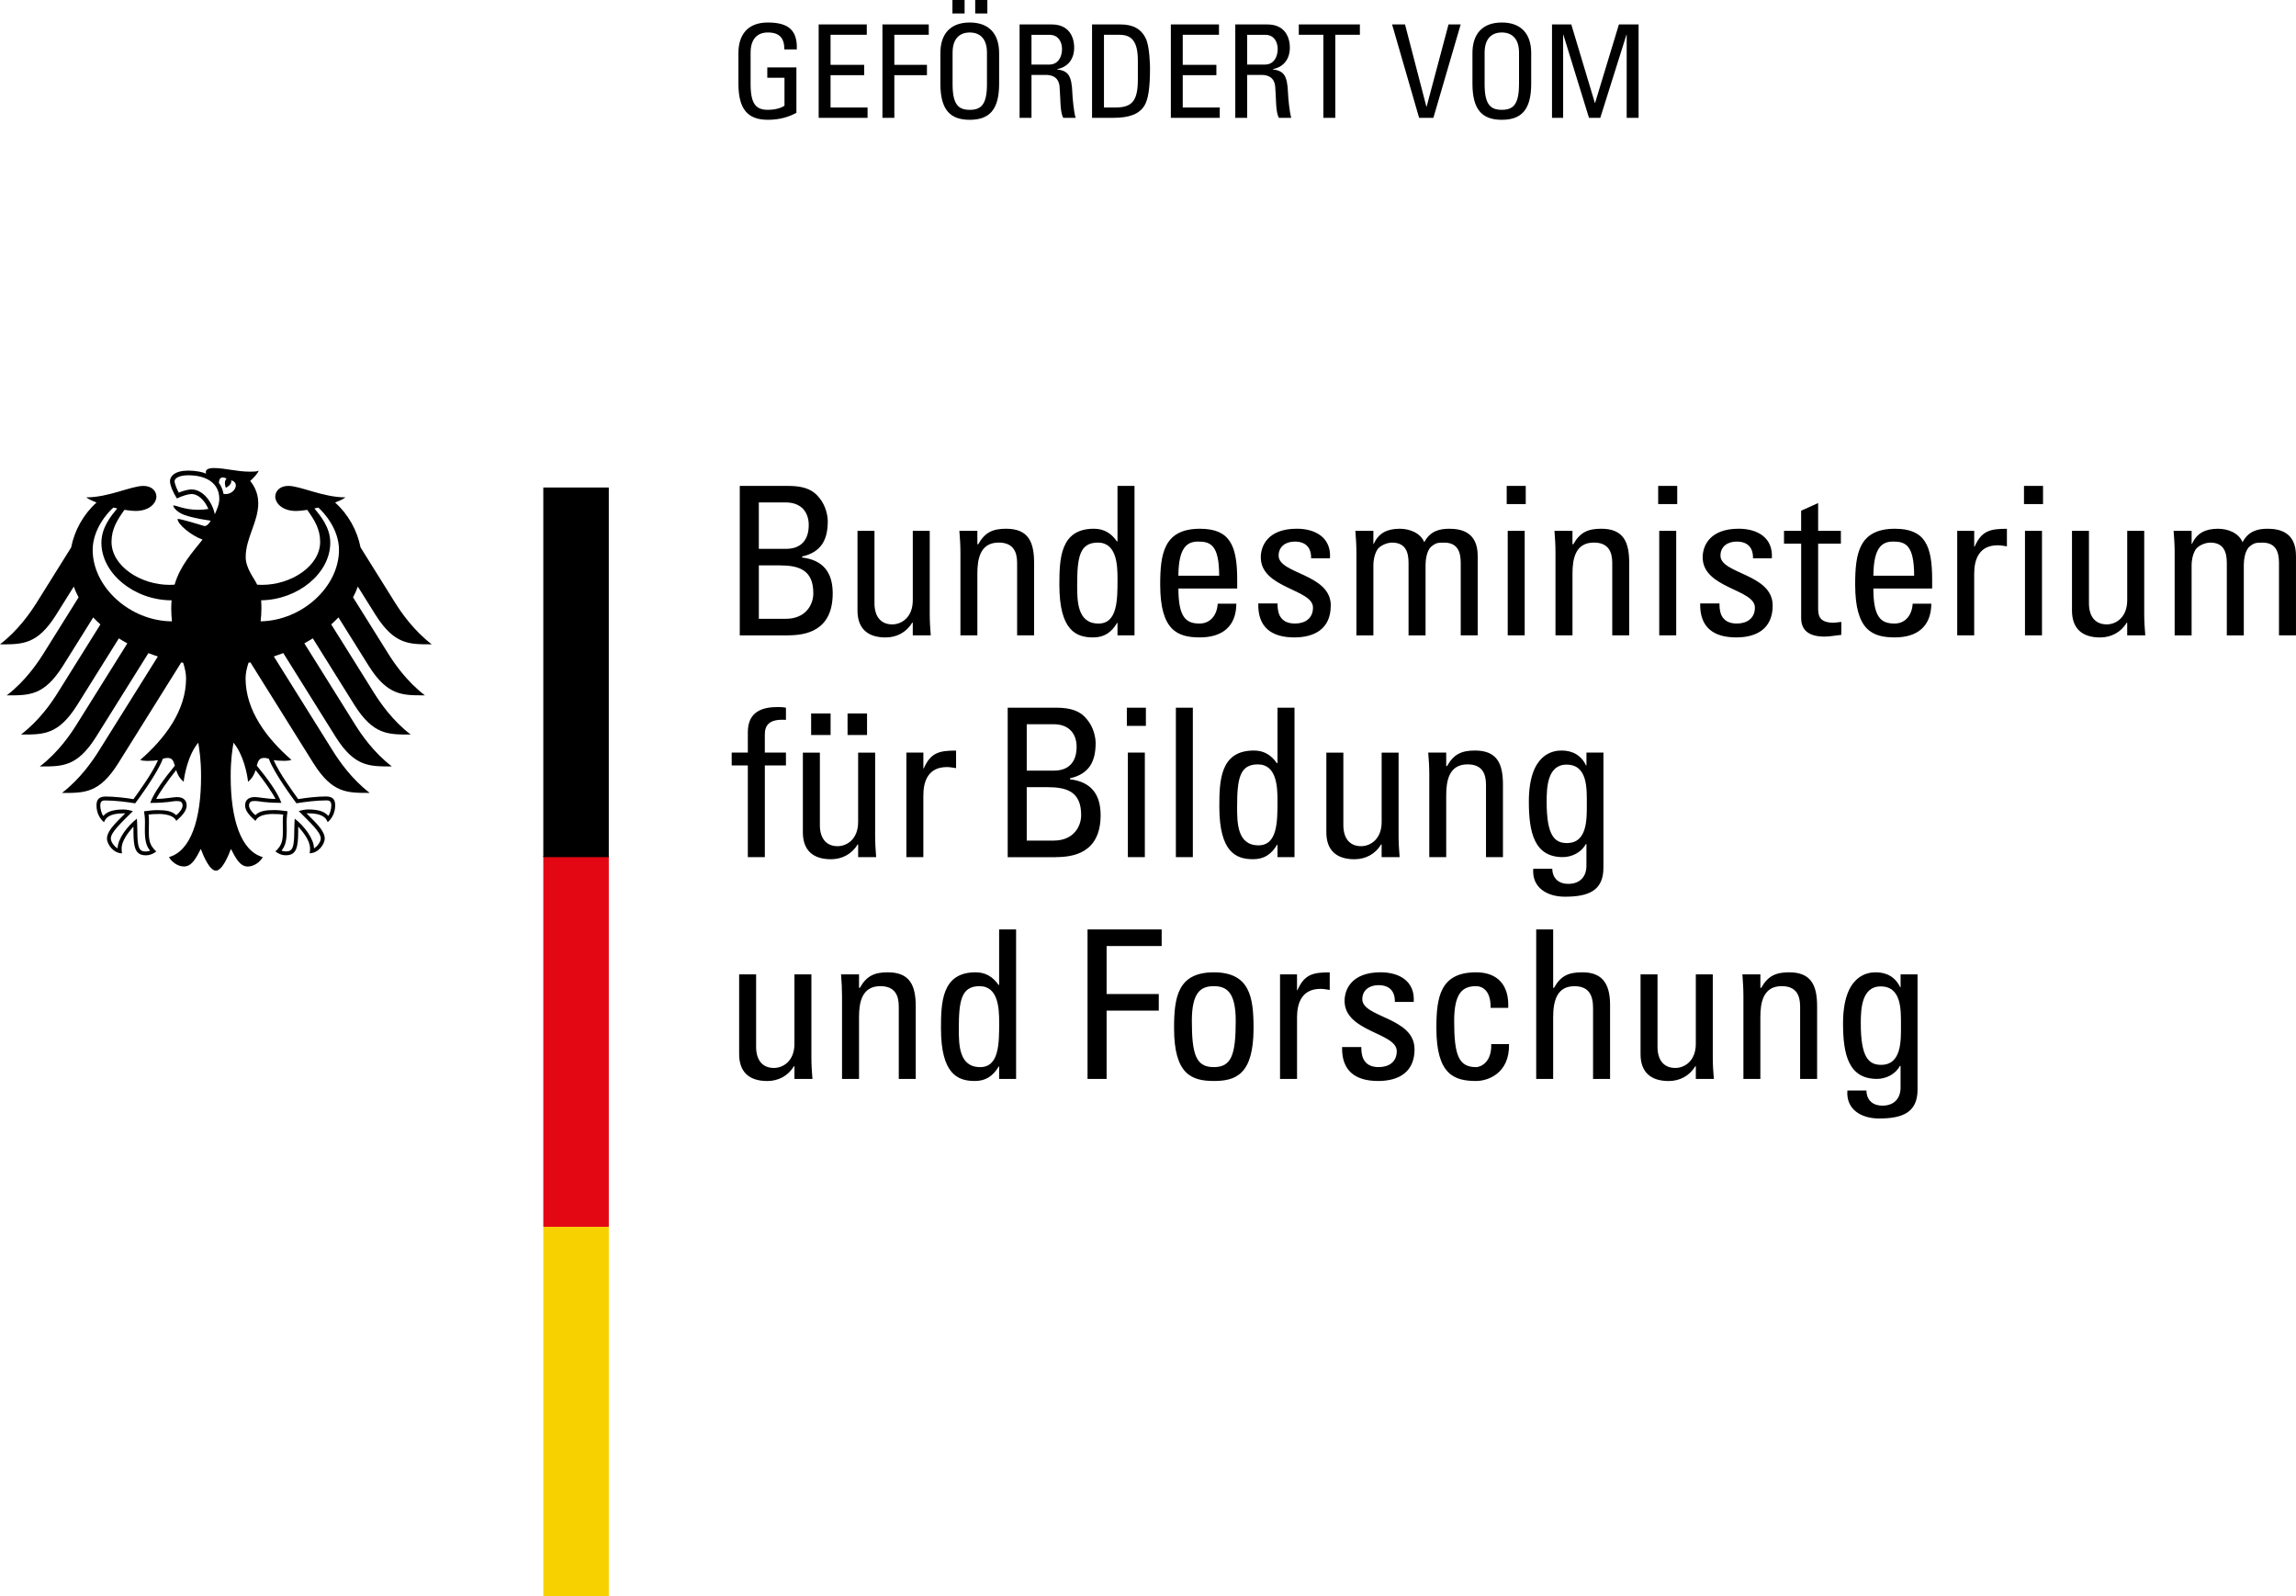
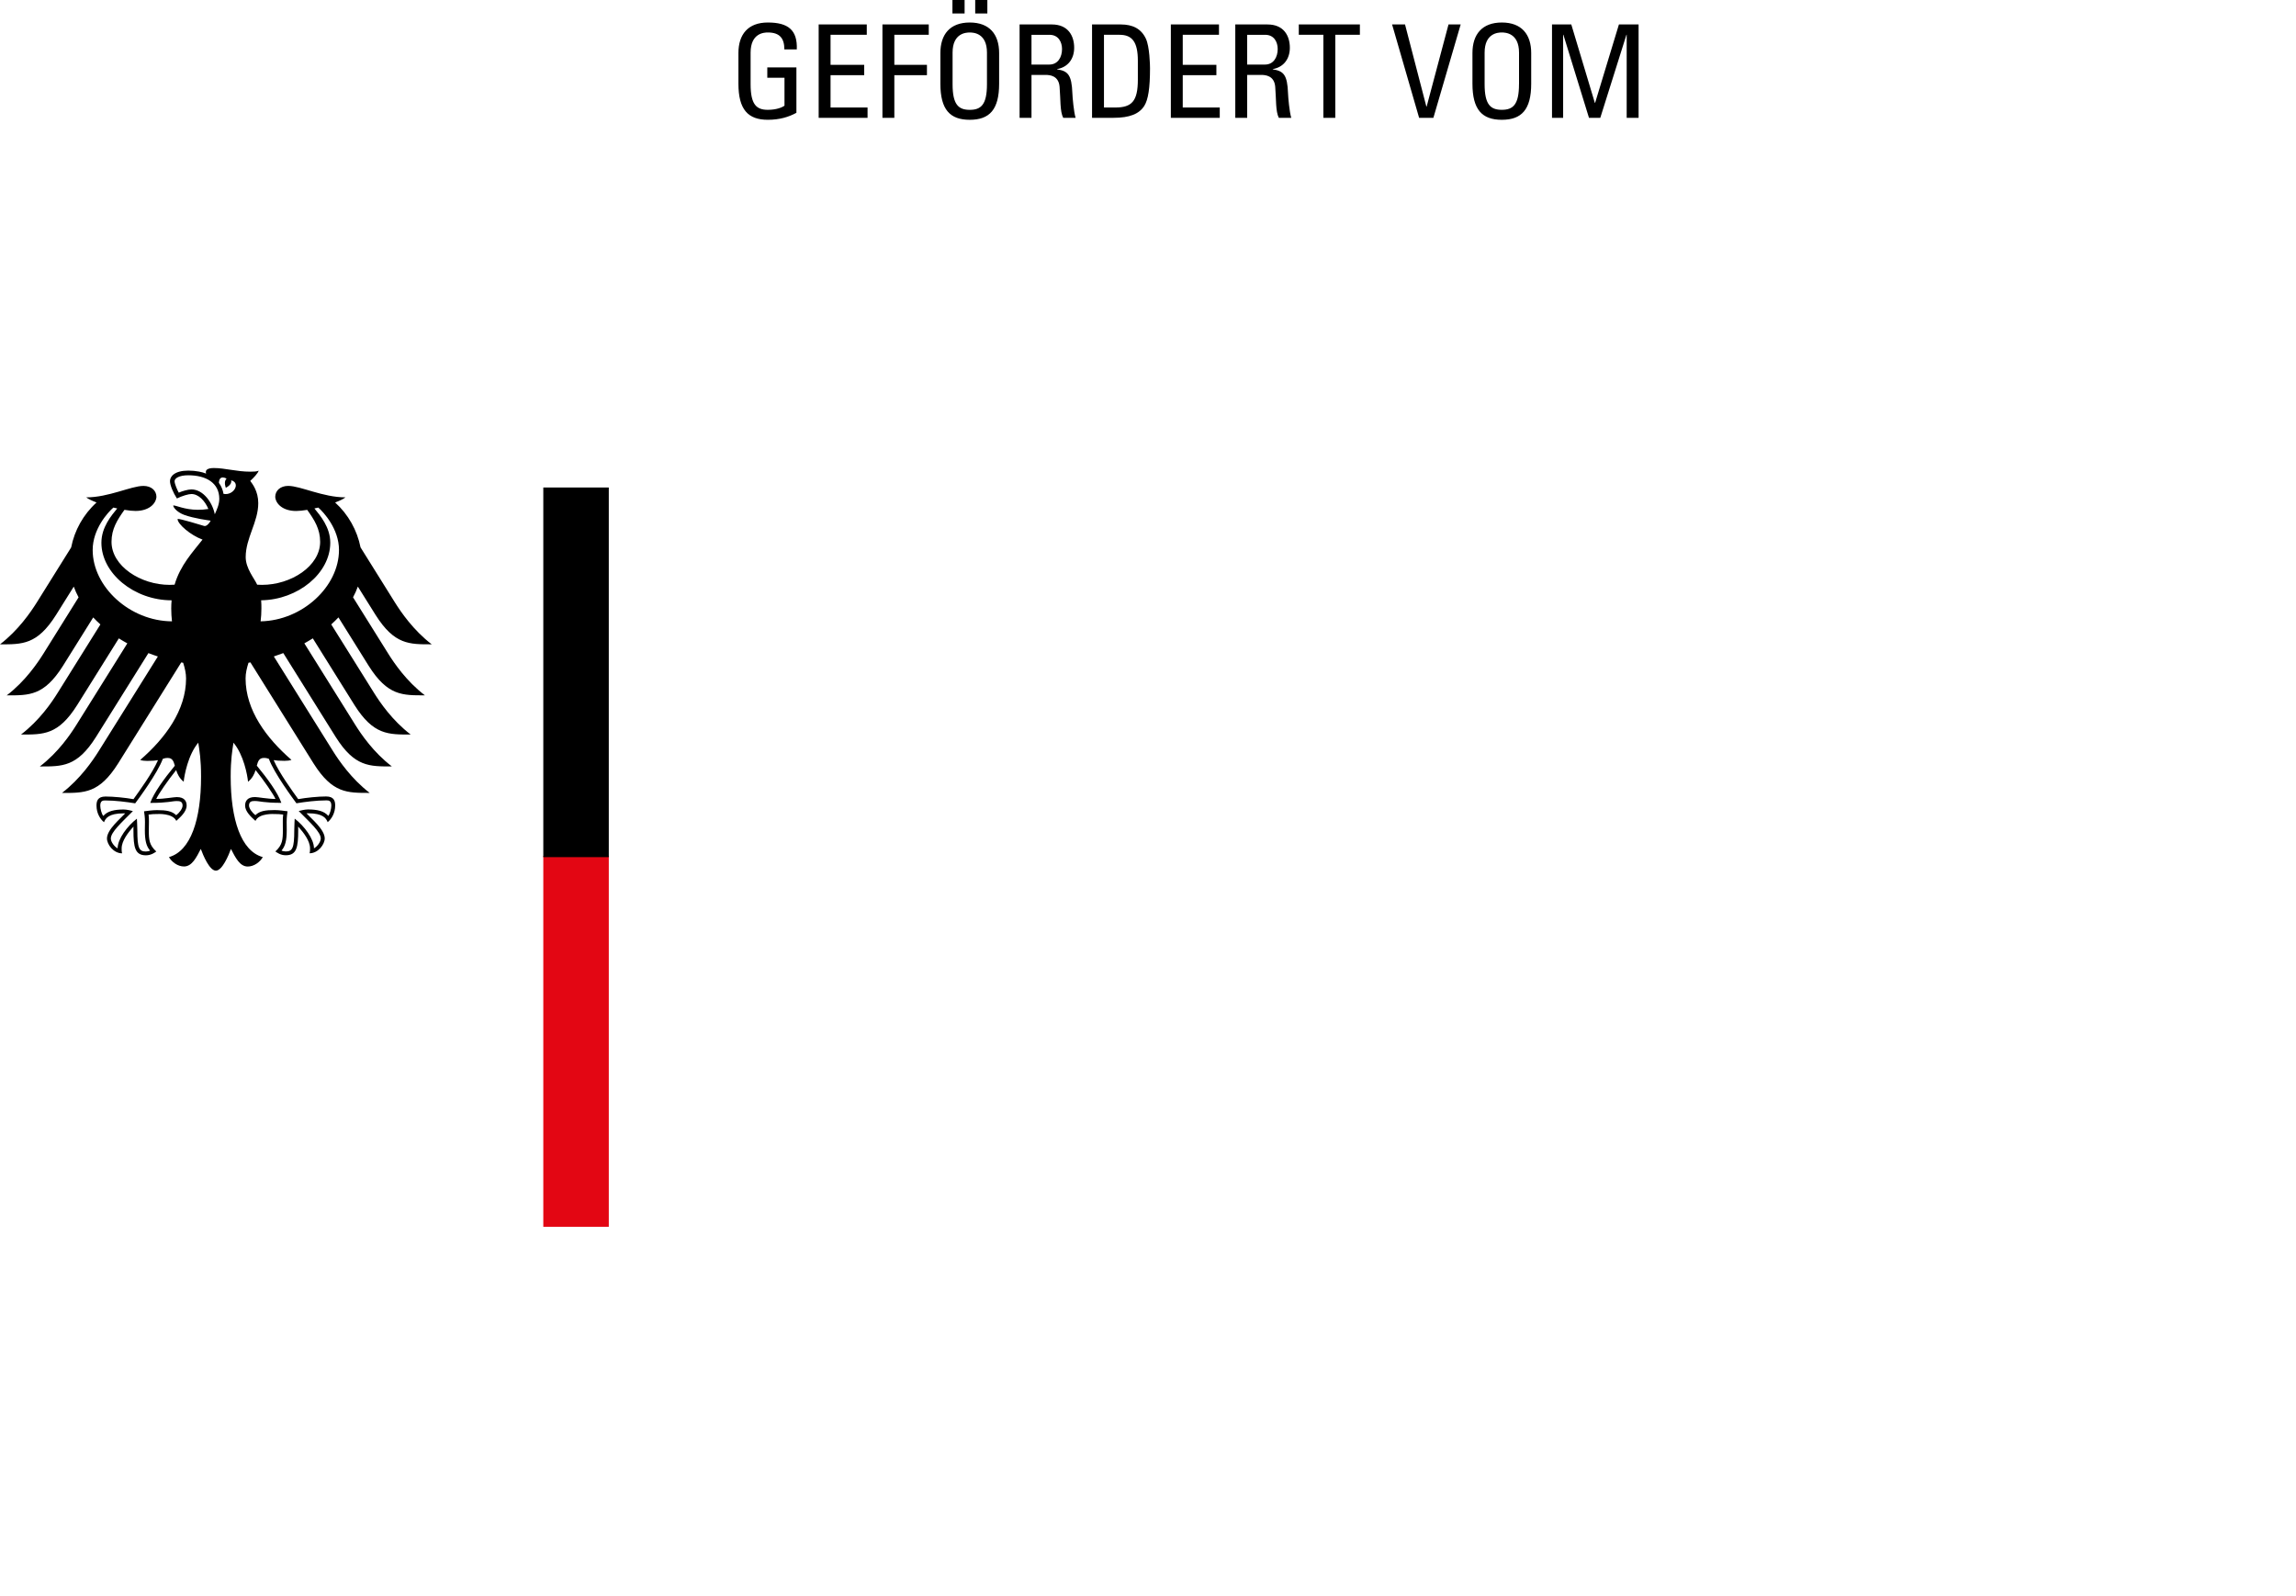
<svg xmlns="http://www.w3.org/2000/svg" width="124.214" height="86.378" viewBox="0 0 124.214 86.378">
-   <path d="M42.98 56.473c0 .94-.618 1.31-1.11 1.31-.65 0-.964-.46-.964-1.142v-3.92h-.918v4.313c0 .963.537 1.456 1.523 1.456.594 0 1.132-.28 1.435-.796h.034v.683h.973c-.034-.393-.056-.784-.056-1.176v-4.48h-.918v3.753zM49.542 58.376v-3.92c0-1.12-.303-1.848-1.512-1.848-.73 0-1.154.2-1.512.84h-.044v-.728H45.5c.033.393.054.783.054 1.177v4.48h.92v-3.35c0-.773.145-1.67 1.153-1.67.784 0 .997.494.997 1.1v3.92h.918zM54.055 55.318c0 1.142 0 2.42-1.03 2.42-1.153 0-1.153-1.233-1.153-2.084 0-1.512.135-2.296 1.12-2.296 1.018 0 1.063 1.21 1.063 1.96zm0-2.028h-.033c-.314-.446-.706-.682-1.243-.682-1.827 0-1.872 1.623-1.872 3.035 0 2.486.918 2.845 1.826 2.845.593 0 .985-.258 1.298-.785h.022v.673h.918V50.29h-.918v3zM59.868 58.376V54.68h2.822v-.897h-2.822v-2.598h2.978v-.895h-4.01v8.086h1.032M65.667 57.738c-.953 0-1.188-.66-1.188-2.5 0-1.545.48-1.88 1.187-1.88.705 0 1.187.335 1.187 1.88 0 1.84-.235 2.5-1.187 2.5zm0 .75c1.198 0 2.15-.358 2.15-2.856 0-1.658-.19-3.023-2.15-3.023s-2.15 1.364-2.15 3.022c0 2.498.95 2.856 2.15 2.856zM70.17 52.72h-.92v5.656h.92V55.04c0-.764.257-1.537 1.274-1.537.168 0 .326.035.494.058v-.95c-.896 0-1.365.1-1.746.962h-.023v-.852zM76.525 56.763c0-1.724-2.824-1.702-2.824-2.7 0-.49.384-.76.876-.76.582 0 .896.313.885.906h1.02c.08-1.12-.782-1.602-1.79-1.602-1.592 0-1.95.952-1.95 1.545 0 1.69 2.823 1.714 2.823 2.722 0 .583-.426.863-.977.863-.928 0-.94-.763-.94-1.087h-1.04c-.035 1.3.73 1.838 1.95 1.838 1.117 0 1.97-.48 1.97-1.725zM81.595 54.533c.057-1.266-.605-1.925-1.736-1.925-1.96 0-2.15 1.365-2.15 3.023 0 2.5.952 2.857 2.15 2.857.628 0 1.815-.403 1.78-1.994h-.963c.033 1.02-.605 1.244-.818 1.244-.952 0-1.187-.66-1.187-2.5 0-1.545.48-1.88 1.186-1.88.347 0 .806.247.784 1.175h.95zM87.105 58.376v-4.01c0-1.276-.537-1.758-1.5-1.758-.738 0-1.164.18-1.533.84h-.045V50.29h-.918v8.086h.917V55.05c0-.952.234-1.69 1.152-1.69.784 0 1.007.492 1.007 1.187v3.83h.918zM91.744 56.473c0 .94-.615 1.31-1.11 1.31-.65 0-.962-.46-.962-1.142v-3.92h-.918v4.313c0 .963.537 1.456 1.523 1.456.594 0 1.13-.28 1.434-.796h.034v.683h.975c-.036-.393-.058-.784-.058-1.176v-4.48h-.918v3.753zM98.306 58.376v-3.92c0-1.12-.303-1.848-1.512-1.848-.727 0-1.152.2-1.512.84h-.045v-.728h-.973c.03.393.055.783.055 1.177v4.48h.917v-3.35c0-.773.146-1.67 1.154-1.67.784 0 .997.494.997 1.1v3.92h.92zM102.843 55.52c0 .785.033 2.095-1.074 2.095-.685 0-1.1-.425-1.1-2.24 0-.75.034-2.004 1.075-2.004 1.153 0 1.098 1.31 1.098 2.15zm-.02-2.106h-.024c-.26-.548-.728-.806-1.32-.806-.46 0-1.77.167-1.77 2.767 0 1.68.3 3 1.835 3 .492 0 1.008-.257 1.242-.704h.035v1.177c0 .582-.348.975-.986.975-.504 0-.852-.29-.86-.818h-1.032c-.078 1.042.773 1.512 1.713 1.512 1.242 0 2.084-.302 2.084-1.567v-6.23h-.917v.694zM39.585 40.72v.694h.873v4.962h.92v-4.962h1.142v-.694h-1.143v-.963c0-.46.167-.874 1.143-.808v-.66c-.135-.023-.248-.034-.438-.034-.817 0-1.624.224-1.624 1.367v1.097h-.873zM44.935 38.604h-1.053v1.164h1.053v-1.164zm1.972 0h-1.054v1.164h1.054v-1.164zm-.482 5.87c0 .94-.616 1.31-1.11 1.31-.647 0-.96-.46-.96-1.143v-3.92h-.92v4.313c0 .963.538 1.456 1.523 1.456.593 0 1.13-.28 1.434-.796h.034v.683h.974c-.033-.393-.055-.784-.055-1.176v-4.48h-.92v3.753zM49.953 40.72h-.918v5.656h.918V43.04c0-.764.258-1.537 1.278-1.537.17 0 .324.035.493.058v-.95c-.896 0-1.367.1-1.748.962h-.022v-.852zM55.546 42.59h1.098c1.053 0 1.847.224 1.847 1.513 0 .593-.39 1.378-1.488 1.378h-1.456v-2.89zm0-3.405h1.456c.863 0 1.243.55 1.243 1.22 0 .786-.392 1.28-1.198 1.29h-1.5v-2.51zm1.568 7.19c.917 0 2.43-.2 2.43-2.272 0-1.108-.504-1.804-1.657-1.938v-.055c1.042-.235 1.388-.908 1.388-1.917 0-.155-.045-.637-.325-1.075-.302-.447-.683-.827-1.803-.827h-2.63v8.087h2.597zM61.936 40.72h-.918v5.656h.918V40.72zm-.975-1.446h1.032v-.984h-1.03v.984zM64.533 38.29h-.918v8.086h.918V38.29M69.113 43.318c0 1.142 0 2.42-1.03 2.42-1.155 0-1.155-1.233-1.155-2.084 0-1.512.135-2.296 1.12-2.296 1.02 0 1.065 1.21 1.065 1.96zm0-2.028h-.035c-.313-.446-.704-.682-1.242-.682-1.825 0-1.87 1.623-1.87 3.035 0 2.486.918 2.845 1.825 2.845.595 0 .986-.258 1.302-.785h.02v.673h.92V38.29h-.92v3zM74.748 44.473c0 .94-.617 1.31-1.11 1.31-.65 0-.962-.46-.962-1.142v-3.92h-.92v4.313c0 .963.537 1.456 1.523 1.456.593 0 1.132-.28 1.433-.796h.035v.683h.973c-.032-.393-.056-.784-.056-1.176v-4.48h-.916v3.753zM81.31 46.376v-3.92c0-1.12-.303-1.848-1.512-1.848-.73 0-1.154.2-1.512.84h-.046v-.728h-.973c.033.393.057.783.057 1.177v4.48h.916v-3.35c0-.773.146-1.67 1.154-1.67.785 0 .998.494.998 1.1v3.92h.918zM85.847 43.52c0 .785.033 2.095-1.076 2.095-.683 0-1.097-.425-1.097-2.24 0-.75.033-2.004 1.076-2.004 1.152 0 1.097 1.31 1.097 2.15zm-.023-2.106h-.02c-.26-.548-.73-.806-1.323-.806-.458 0-1.77.167-1.77 2.767 0 1.68.304 3 1.837 3 .492 0 1.008-.257 1.244-.704h.034v1.176c0 .583-.348.976-.984.976-.506 0-.854-.292-.863-.818h-1.03c-.08 1.04.772 1.512 1.714 1.512 1.243 0 2.083-.302 2.083-1.567v-6.23h-.918v.694zM41.053 30.59h1.098c1.054 0 1.85.224 1.85 1.513 0 .593-.393 1.378-1.49 1.378h-1.457v-2.89zm0-3.405h1.457c.86 0 1.243.55 1.243 1.22 0 .786-.393 1.28-1.2 1.29h-1.5v-2.51zm1.567 7.19c.92 0 2.43-.2 2.43-2.272 0-1.108-.502-1.804-1.657-1.938v-.055c1.042-.235 1.39-.908 1.39-1.917 0-.155-.045-.637-.325-1.075-.302-.447-.683-.827-1.803-.827h-2.633v8.087h2.598zM49.382 32.473c0 .94-.617 1.31-1.11 1.31-.648 0-.963-.46-.963-1.142v-3.92h-.918v4.313c0 .963.537 1.456 1.522 1.456.593 0 1.13-.28 1.433-.796h.035v.683h.973c-.033-.393-.055-.784-.055-1.176v-4.48h-.917v3.753zM55.945 34.376v-3.92c0-1.12-.303-1.848-1.513-1.848-.728 0-1.153.2-1.51.84h-.046v-.728h-.974c.034.393.057.783.057 1.177v4.48h.916v-3.35c0-.773.146-1.67 1.154-1.67.784 0 .997.494.997 1.1v3.92h.918zM60.458 31.318c0 1.142 0 2.42-1.03 2.42-1.153 0-1.153-1.233-1.153-2.084 0-1.512.134-2.296 1.12-2.296 1.018 0 1.063 1.21 1.063 1.96zm0-2.028h-.033c-.313-.446-.706-.682-1.243-.682-1.826 0-1.87 1.623-1.87 3.035 0 2.486.917 2.845 1.825 2.845.593 0 .985-.258 1.298-.785h.022v.673h.92V26.29h-.92v3zM63.75 31.15c.012-1.567.494-1.848 1.077-1.848.67 0 1.13.2 1.13 1.848h-2.206zm3.183.695v-.48c0-1.87-.404-2.756-2.016-2.756-1.96 0-2.15 1.364-2.15 3.022 0 2.498.95 2.856 2.15 2.856 1.187 0 1.96-.57 1.97-1.825H65.88c-.034.57-.36 1.075-.985 1.075-.717 0-1.143-.314-1.143-1.894h3.18zM71.996 32.763c0-1.724-2.822-1.702-2.822-2.7 0-.49.38-.76.873-.76.582 0 .896.313.885.906h1.02c.078-1.12-.785-1.602-1.793-1.602-1.59 0-1.95.952-1.95 1.545 0 1.69 2.824 1.714 2.824 2.722 0 .583-.426.863-.975.863-.93 0-.942-.763-.942-1.087h-1.042c-.034 1.3.727 1.838 1.95 1.838 1.118 0 1.97-.482 1.97-1.725zM77.123 34.376v-3.808c0-.213.043-.773.314-.997.244-.2.346-.212.693-.212.74 0 .896.526.896 1.098v3.92h.918v-4.3c0-1.334-.953-1.468-1.545-1.468-.517 0-1.032.122-1.345.728-.215-.515-.81-.728-1.322-.728-.66 0-1.143.213-1.41.817H74.3v-.705h-.975c.033.393.057.783.057 1.177v4.48h.918v-3.81c0-.212.045-.55.213-.83.135-.212.516-.38.795-.38.74 0 .895.527.895 1.1v3.92h.92zM82.486 28.72h-.918v5.656h.918V28.72zm-.975-1.446h1.032v-.984h-1.03v.984zM88.14 34.376v-3.92c0-1.12-.3-1.848-1.512-1.848-.73 0-1.152.2-1.512.84h-.045v-.728h-.974c.033.393.055.783.055 1.177v4.48h.92v-3.35c0-.773.147-1.67 1.155-1.67.783 0 .996.494.996 1.1v3.92h.92zM90.683 28.72h-.918v5.656h.918V28.72zm-.975-1.446h1.03v-.984h-1.03v.984zM95.902 32.763c0-1.724-2.824-1.702-2.824-2.7 0-.49.38-.76.873-.76.585 0 .9.313.886.906h1.02c.08-1.12-.784-1.602-1.792-1.602-1.59 0-1.95.952-1.95 1.545 0 1.69 2.825 1.714 2.825 2.722 0 .583-.43.863-.976.863-.932 0-.94-.763-.94-1.087H91.98c-.03 1.3.73 1.838 1.95 1.838 1.118 0 1.972-.482 1.972-1.725zM96.515 28.72v.694h.928v4.02c0 .65.393 1.01 1.266 1.01.302 0 .604-.068.907-.092v-.704c-.2.022-.348.045-.414.045-.84 0-.84-.46-.84-.818v-3.46h1.23v-.695h-1.23v-1.5l-.92.413v1.087h-.928zM101.35 31.15c.01-1.567.49-1.848 1.075-1.848.672 0 1.13.2 1.13 1.848h-2.206zm3.18.695v-.48c0-1.87-.4-2.756-2.015-2.756-1.96 0-2.15 1.364-2.15 3.022 0 2.498.95 2.856 2.15 2.856 1.186 0 1.96-.57 1.97-1.825h-1.007c-.035.57-.357 1.075-.984 1.075-.72 0-1.145-.314-1.145-1.894h3.18zM106.804 28.72h-.918v5.656h.918V31.04c0-.764.258-1.537 1.277-1.537.17 0 .325.035.493.058v-.95c-.896 0-1.365.1-1.746.962h-.023v-.852zM110.472 28.72h-.92v5.656h.92V28.72zm-.974-1.446h1.03v-.984h-1.03v.984zM115.083 32.473c0 .94-.613 1.31-1.107 1.31-.65 0-.963-.46-.963-1.142v-3.92h-.918v4.313c0 .963.537 1.456 1.523 1.456.594 0 1.13-.28 1.434-.796h.03v.683h.978c-.035-.393-.057-.784-.057-1.176v-4.48h-.92v3.753zM121.39 34.376v-3.808c0-.213.045-.773.314-.997.246-.2.346-.212.693-.212.74 0 .896.526.896 1.098v3.92h.92v-4.3c0-1.334-.953-1.468-1.547-1.468-.516 0-1.03.122-1.344.728-.213-.515-.807-.728-1.322-.728-.66 0-1.143.213-1.41.817h-.023v-.705h-.975c.035.393.057.783.057 1.177v4.48h.917v-3.81c0-.212.045-.55.213-.83.135-.212.516-.38.797-.38.736 0 .895.527.895 1.1v3.92h.918z" />
-   <path fill="#F8D200" d="M29.393 66.377h3.543v20h-3.543v-20" />
  <path fill="#E30613" d="M29.393 46.307h3.543v20.07h-3.543v-20.07" />
  <path d="M29.393 26.377h3.543v20h-3.543v-20M9.16 46.38zm.002.01zm-.002 0zm0-.014zm9.18-16.617c0-1.14-.828-2.042-1.12-2.297l-.21.048c.31.38.858 1.014.858 1.854 0 1.652-1.747 3.09-3.74 3.115.015.17.014.32.014.447 0 .236-.015.468-.043.692 2.26-.042 4.24-1.88 4.24-3.86zm-3.118 13.68c-.966 0-1.175-.1-1.43-.1-.164 0-.32.015-.32.246 0 .16.182.396.345.52.227-.227.54-.275 1.042-.275.234 0 .555.047.697.065-.02.14-.048.32-.048.572 0 .133.004.288.004.452 0 .568-.083.87-.282 1.1.043.026.157.05.226.05.37 0 .464-.188.464-1.148 0-.29.023-.56.023-.628.517.395 1.043 1.098 1.043 1.606.168-.087.367-.342.367-.533 0-.347-.58-.862-1.193-1.484.085-.02.313-.086.5-.086.483 0 .874.08 1.1.348.09-.098.165-.392.165-.558 0-.29-.166-.28-.286-.28-.513 0-1.147.08-1.602.156-.165-.22-1.218-1.645-1.49-2.404-.08-.028-.14-.05-.27-.05-.253 0-.32.176-.384.418.58.704 1.14 1.47 1.328 2.013zM9.458 41.43c-.065-.242-.13-.42-.383-.42-.13 0-.19.023-.268.05-.275.76-1.327 2.185-1.493 2.405-.453-.075-1.09-.155-1.602-.155-.12 0-.287-.01-.287.28 0 .165.074.46.165.557.226-.268.617-.348 1.1-.348.187 0 .414.065.5.086-.615.622-1.194 1.138-1.194 1.484 0 .19.2.446.368.533 0-.51.527-1.212 1.042-1.606 0 .07.024.338.024.628 0 .96.095 1.148.464 1.148.067 0 .182-.023.226-.05-.2-.23-.283-.53-.283-1.1 0-.165.006-.32.006-.453 0-.253-.03-.433-.05-.572.142-.02.463-.064.7-.064.5 0 .813.05 1.04.275.164-.123.345-.357.345-.52 0-.23-.155-.246-.32-.246-.254 0-.462.1-1.43.1.193-.543.75-1.308 1.33-2.012zM5.486 29.363c0-.84.547-1.474.856-1.853l-.208-.048c-.293.255-1.12 1.156-1.12 2.296 0 1.994 2.007 3.846 4.29 3.86-.024-.216-.04-.445-.04-.692 0-.153.007-.305.02-.446-2.017 0-3.798-1.45-3.798-3.117zm6.134-1.536c.104-.24.244-.523.244-.836 0-.864-.717-1.276-1.677-1.276-.493 0-.742.16-.742.32s.163.51.226.62c.178-.08.5-.174.685-.174.658 0 1.15.74 1.265 1.347zm.472-1.106c.562.11.944-.606.41-.734.075.236-.284.403-.284.403s-.137-.317.04-.498c-.326-.16-.408.034-.415.235.128.172.21.372.25.594zm1.817 4.914c.09.006.174.01.264.01 1.58 0 3.147-1.02 3.147-2.33 0-.698-.313-1.187-.7-1.728-.23.038-.436.06-.6.06-.715 0-1.103-.384-1.13-.76 0-.34.275-.597.703-.597.665 0 1.876.62 3.097.62-.12.092-.32.188-.56.277.714.645 1.192 1.508 1.375 2.43l1.87 2.995c.315.5.98 1.482 1.98 2.25-1.21 0-2.013.028-3.036-1.59l-.96-1.534c-.07.198-.158.392-.26.58l1.907 3.054c.318.505.974 1.48 1.98 2.25-1.21 0-2.012.03-3.036-1.59l-1.64-2.627c-.124.13-.253.258-.39.38l2.317 3.708c.32.508.973 1.478 1.98 2.25-1.21 0-2.013.028-3.037-1.59l-2.257-3.614c-.15.094-.3.184-.458.27l2.755 4.41c.318.506.972 1.478 1.98 2.25-1.21 0-2.014.028-3.036-1.59l-2.838-4.543c-.168.065-.34.126-.512.182l3.208 5.133c.312.497.982 1.483 1.978 2.25-1.21 0-2.013.027-3.035-1.592l-3.418-5.47-.104.02c-.093.295-.157.57-.157.847 0 1.72 1.128 3.236 2.482 4.408-.087.037-.238.052-.378.052-.278 0-.46-.017-.587-.038.315.713.988 1.633 1.33 2.11.442-.08 1.087-.144 1.51-.144.44 0 .49.26.49.49 0 .4-.19.723-.406.9-.082-.207-.247-.48-1.063-.48l-.083.003c.24.266.987.87.987 1.356 0 .32-.353.804-.82.804.03-.104.025-.2.025-.27 0-.395-.35-.855-.643-1.177.006.096.003.085.003.197 0 .93-.083 1.358-.675 1.358-.29 0-.49-.16-.56-.206.384-.354.405-.633.405-1.154l-.003-.45c0-.12 0-.276.02-.392-.212-.03-.296-.028-.46-.028 0 0-.84-.066-1.04.37-.23-.208-.56-.503-.56-.83 0-.216.102-.46.534-.46.164 0 .68.103 1.11.103-.114-.257-.63-1.01-1.076-1.56-.068.212-.174.443-.41.63-.03-.353-.237-1.464-.788-2.113-.064.438-.15.89-.15 1.84 0 2.313.556 4.022 1.737 4.35-.153.27-.478.51-.815.51-.432 0-.667-.49-.908-.952-.125.342-.47 1.174-.816 1.174s-.69-.833-.815-1.175c-.24.462-.476.95-.91.95-.335 0-.66-.24-.813-.508 1.18-.327 1.737-2.036 1.737-4.35 0-.95-.086-1.4-.15-1.84-.55.65-.757 1.76-.79 2.113-.233-.187-.34-.418-.407-.63-.446.55-.96 1.303-1.078 1.56.433 0 .947-.1 1.11-.1.433 0 .535.242.535.457 0 .328-.332.623-.56.83-.202-.436-1.04-.37-1.04-.37-.164 0-.25 0-.46.03.018.114.02.27.02.39l-.007.453c0 .52.02.8.404 1.154-.068.047-.27.206-.56.206-.59 0-.675-.428-.675-1.358 0-.112-.004-.102.004-.197-.295.32-.643.782-.643 1.176 0 .072-.004.168.024.272-.465 0-.818-.482-.818-.804 0-.487.747-1.09.985-1.357l-.082-.002c-.816 0-.982.273-1.063.48-.218-.178-.406-.5-.406-.9 0-.23.05-.49.49-.49.423 0 1.067.063 1.51.143.34-.476 1.013-1.395 1.328-2.11-.126.022-.307.04-.586.04-.14 0-.292-.016-.377-.053 1.353-1.172 2.48-2.69 2.48-4.408 0-.276-.063-.553-.157-.85l-.103-.018-3.418 5.47c-1.022 1.62-1.825 1.592-3.035 1.592.996-.766 1.665-1.752 1.978-2.25l3.21-5.134c-.173-.056-.343-.116-.512-.182L5.19 39.88c-1.023 1.62-1.827 1.59-3.035 1.59 1.007-.77 1.66-1.743 1.978-2.25l2.756-4.41c-.16-.086-.31-.176-.46-.27l-2.257 3.613c-1.023 1.62-1.825 1.59-3.036 1.59 1.007-.77 1.662-1.74 1.98-2.25l2.315-3.706c-.136-.123-.266-.25-.388-.38l-1.642 2.627c-1.024 1.62-1.826 1.59-3.036 1.59 1.005-.77 1.662-1.746 1.98-2.25l1.906-3.054c-.1-.19-.19-.383-.26-.58l-.96 1.533C2.01 34.89 1.208 34.863 0 34.863c1-.768 1.664-1.75 1.98-2.25l1.87-2.994c.18-.924.66-1.787 1.374-2.432-.24-.09-.44-.186-.56-.276 1.22 0 2.43-.62 3.095-.62.43 0 .704.255.704.594-.026.377-.415.76-1.13.76-.163 0-.37-.02-.6-.06-.386.542-.7 1.03-.7 1.73 0 1.31 1.566 2.33 3.148 2.33.09 0 .174-.005.264-.01.313-1.062.98-1.758 1.512-2.44-.64-.23-1.35-.838-1.35-1.112.08-.047 1.304.338 1.43.372.027.007.053.01.083 0 .15-.045.273-.263.273-.285-.13-.02-.898-.12-1.423-.31-.398-.147-.6-.41-.6-.512.127-.02.613.234 1.326.234.263 0 .315-.01.577-.043-.184-.44-.53-.81-.918-.81-.157 0-.5.1-.785.24-.2-.308-.374-.715-.374-.937 0-.262.26-.57.992-.57.205 0 .396.02.574.052.142.026.262.06.39.11-.01-.02-.015-.058-.015-.094 0-.1.092-.207.436-.207.603 0 1.22.197 1.978.197.196 0 .33-.006.443-.054-.048.15-.26.373-.456.553.12.164.434.56.434 1.202 0 1.03-.68 1.88-.68 2.922.002.62.478 1.165.62 1.49z" />
  <g>
    <path d="M42.434 2.674c0-.595-.245-.917-.896-.917-.203 0-.93.035-.93 1.092v1.707c0 1.106.32 1.386.93 1.386.462 0 .77-.126.903-.224V4.206h-.93v-.56h1.575v2.457c-.413.224-.896.378-1.547.378-1.07 0-1.59-.553-1.59-1.953V2.87c0-1.008.52-1.652 1.59-1.652 1.092 0 1.61.4 1.568 1.456h-.672zM44.29 6.377V1.323h2.603v.56h-1.96v1.624h1.82v.56h-1.82v1.75h2.002v.56H44.29zM47.74 6.377V1.323h2.506v.56h-1.862v1.624h1.764v.56h-1.764v2.31h-.644zM50.875 4.53V2.87c0-1.008.518-1.652 1.59-1.652 1.07 0 1.588.644 1.588 1.652v1.66c0 1.4-.518 1.952-1.59 1.952-1.07 0-1.588-.553-1.588-1.953zm1.31-3.802h-.658V0h.658v.728zm1.21 3.83v-1.71c0-1.056-.727-1.09-.93-1.09-.203 0-.93.034-.93 1.09v1.71c0 1.105.32 1.385.93 1.385.61 0 .93-.28.93-1.386zm.022-3.83h-.658V0h.657v.728zM55.804 4.053v2.324h-.644V1.323h1.743c.896 0 1.21.63 1.21 1.26 0 .595-.328 1.05-.923 1.155v.014c.58.09.79.287.826 1.302.007.217.077 1.008.175 1.323h-.67c-.183-.35-.14-1.008-.197-1.68-.05-.616-.546-.644-.763-.644h-.756zm0-.56h.966c.462 0 .686-.4.686-.84 0-.364-.182-.77-.68-.77h-.972v1.61zM59.08 1.323h1.554c.644 0 1.106.23 1.358.77.203.427.224 1.435.224 1.596 0 1.077-.098 1.7-.308 2.036-.273.434-.784.65-1.666.65H59.08V1.324zm.644 4.494h.61c.895 0 1.224-.336 1.224-1.512V3.283c0-1.022-.315-1.4-.987-1.4h-.846v3.934zM63.343 6.377V1.323h2.604v.56h-1.96v1.624h1.82v.56h-1.82v1.75h2.002v.56h-2.647zM67.473 4.053v2.324h-.644V1.323h1.742c.896 0 1.21.63 1.21 1.26 0 .595-.328 1.05-.923 1.155v.014c.58.09.79.287.825 1.302.007.217.077 1.008.175 1.323h-.672c-.182-.35-.14-1.008-.196-1.68-.05-.616-.546-.644-.763-.644h-.757zm0-.56h.966c.46 0 .685-.4.685-.84 0-.364-.182-.77-.68-.77h-.972v1.61zM73.57 1.323v.56h-1.33v4.494h-.645V1.883h-1.33v-.56h3.304zM77.545 6.377h-.77l-1.463-5.054h.7l1.155 4.445h.014l1.184-4.445h.658l-1.477 5.054zM79.66 4.53V2.87c0-1.008.518-1.652 1.59-1.652 1.07 0 1.588.644 1.588 1.652v1.66c0 1.4-.518 1.952-1.59 1.952-1.07 0-1.588-.553-1.588-1.953zm2.52.027V2.85c0-1.058-.73-1.093-.932-1.093s-.93.035-.93 1.092v1.707c0 1.106.32 1.386.93 1.386s.93-.28.93-1.386zM84.566 6.377h-.602V1.323h1.043l1.274 4.242h.015l1.288-4.242h1.064v5.054h-.644V1.883h-.014l-1.415 4.494h-.61L84.58 1.883h-.014v4.494z" />
  </g>
</svg>